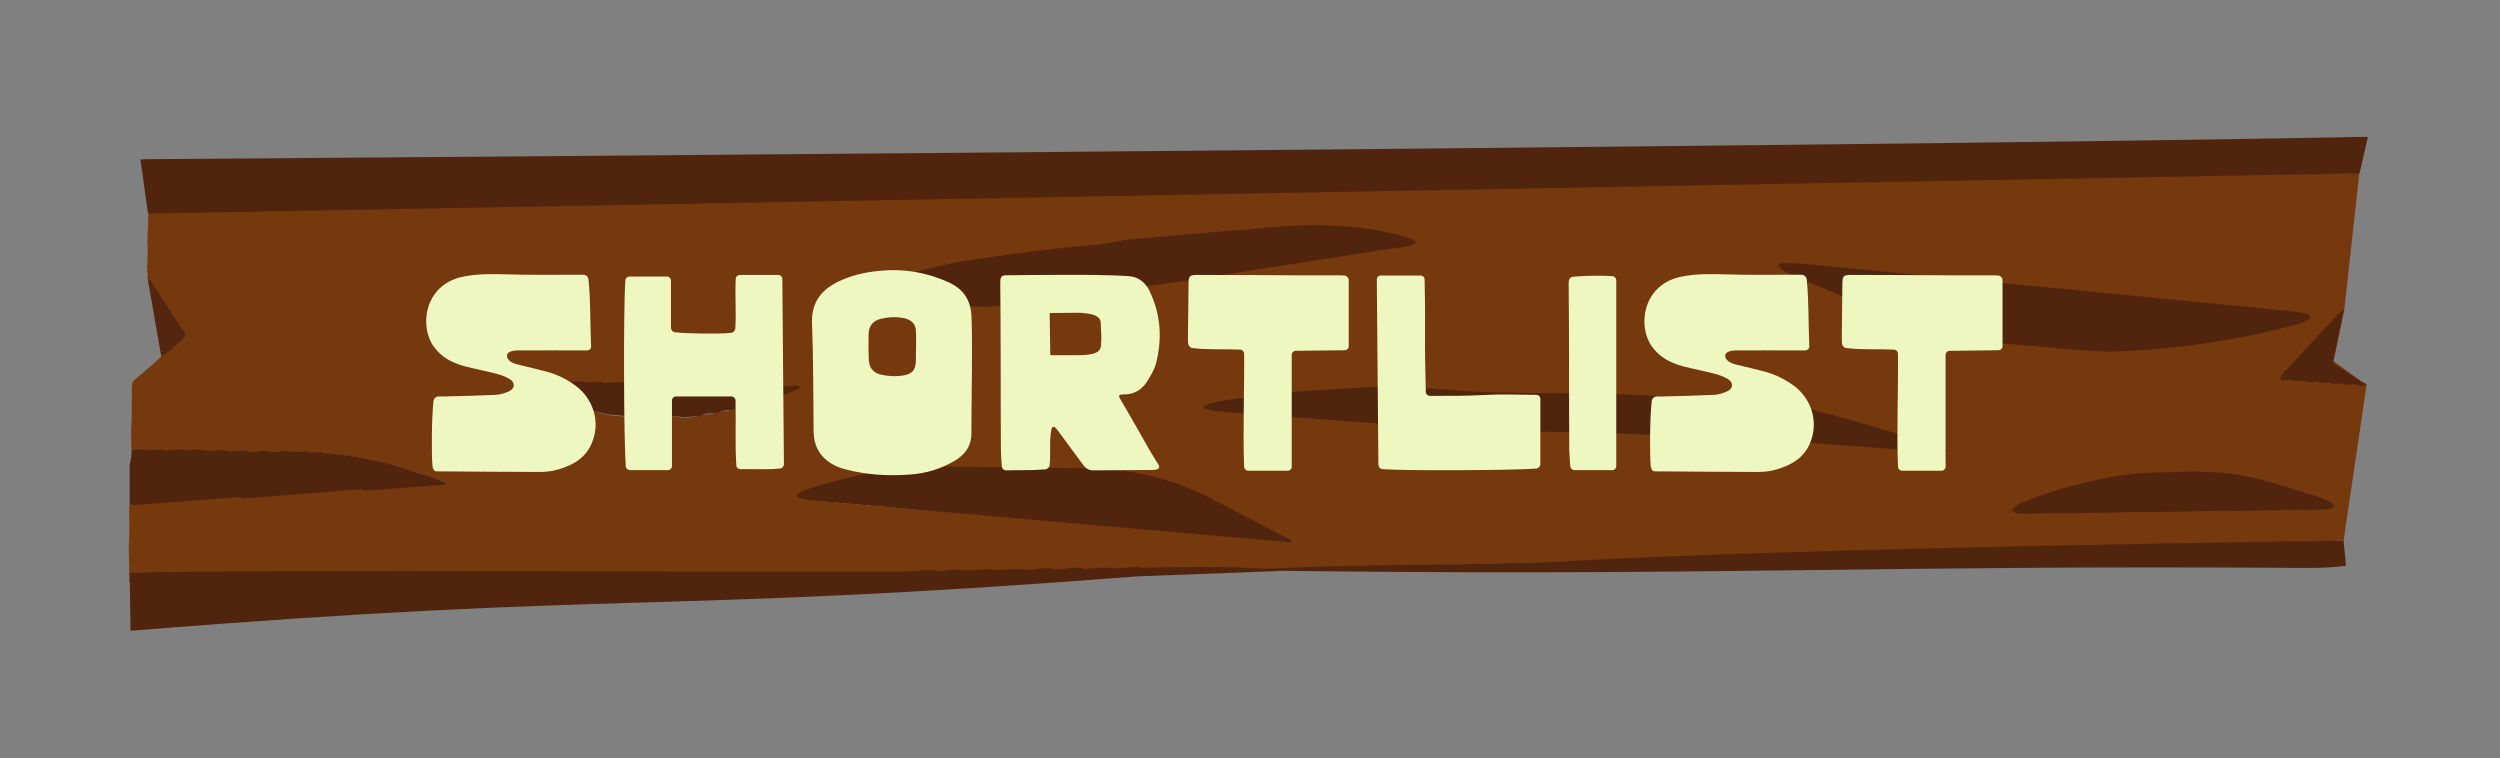
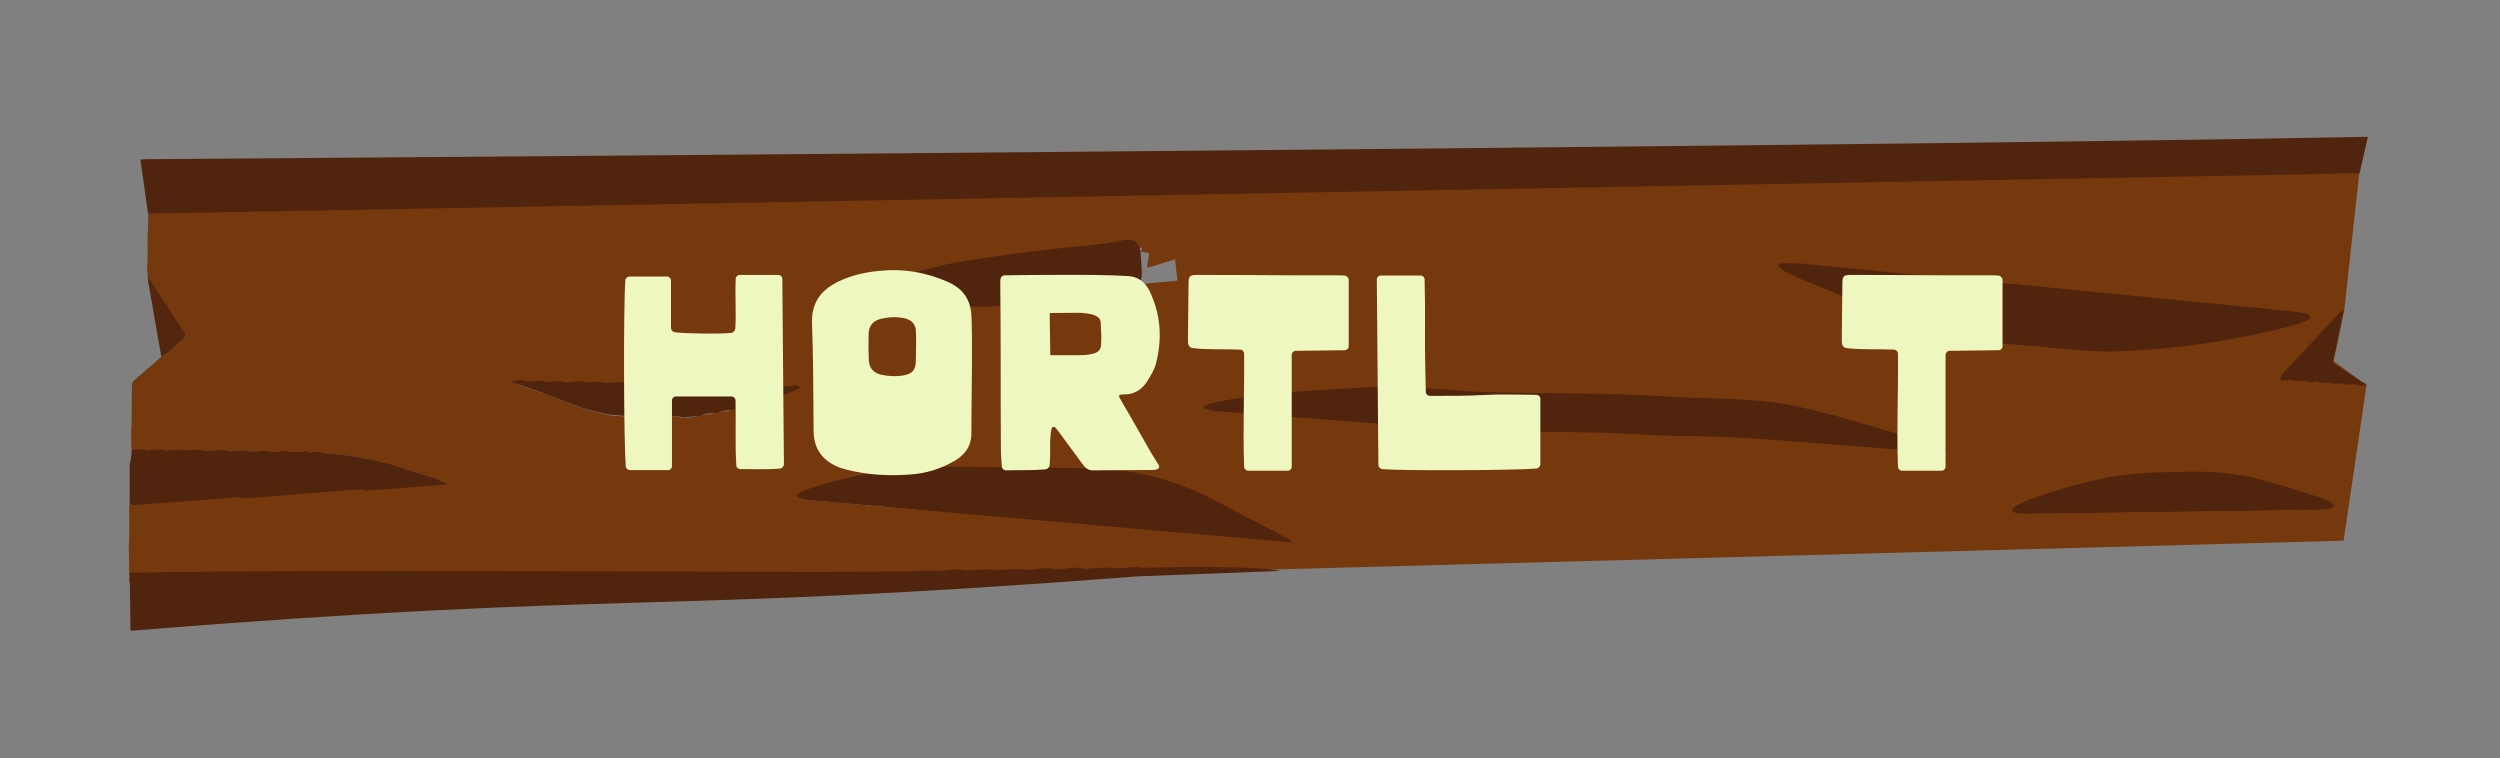
<svg xmlns="http://www.w3.org/2000/svg" version="1.1" id="Layer_1" x="0px" y="0px" viewBox="0 0 1254.9 380.5" style="enable-background:new 0 0 1254.9 380.5;" xml:space="preserve">
  <rect x="0" y="0" width="1254.9" height="380.5" fill="#808080" stroke="none" />
  <style type="text/css">
	.st0{fill:#76380D;}
	.st1{fill:#51240D;}
	.st2{fill:#54260E;}
	.st3{fill:#EFF7C0;}
</style>
  <polyline class="st0" points="1184.3,86.8 586.1,96.2 607.1,286.7 1176.4,271.4 1187.9,193.3 1171.4,181.3 1176.7,155.8 " />
  <path class="st0" d="M205.8,290.6c-0.6,0-1.4,0.3-2-0.1c-1.4-0.7-2.8-0.5-4.3-0.4c-2.8,0.2-5.7,0.4-8.5,0.6c-0.6,0-1.4,0.3-2,0  c-1.6-0.8-3.2-0.4-4.8-0.3c-2.6,0.2-5.3,0.4-7.9,0.6c-0.6,0-1.4,0.3-2,0c-1.7-0.8-3.3-0.5-5.1-0.3c-2.7,0.2-5.5,0.4-8.2,0.6  c-0.6,0-1.4,0.3-2,0c-1.9-0.9-3.7-0.4-5.6-0.3c-2.5,0.1-4.9,0.4-7.4,0.5c-0.6,0-1.4,0.3-2-0.1c-1.4-0.7-2.8-0.5-4.3-0.4  c-2.8,0.2-5.7,0.4-8.5,0.6c-0.6,0-1.4,0.3-2,0c-1.6-0.8-3.2-0.4-4.8-0.3c-2.6,0.2-5.3,0.4-7.9,0.6c-0.6,0-1.4,0.3-2,0  c-1.7-0.8-3.3-0.4-5.1-0.3c-2.6,0.2-5.1,0.4-7.7,0.6c-0.6,0-1.4,0.3-2,0c-1.9-0.9-3.7-0.4-5.6-0.3c-2.6,0.2-5.3,0.4-7.9,0.6  c-0.7,0-1.6,0.2-2.3-0.2c-1.1-0.5-2.3-0.4-3.3-0.3c-2.6,0.2-5.1,0.4-7.7,0.6c-0.8,0.1-1.8,0.4-2.5,0.1c-1.9-0.8-3.6-0.7-5.5-0.6  c0-4.6-0.1-8.8-0.2-13.4c0-1.4-0.1-2.7-0.1-4.1c0.4-4.9,0.3-9.8,0.3-14.8c0-2.4-0.2-5.2,0.2-7.6c0.3,0.8,0.9,0.8,1.6,0.7  c0.7,0,1.5,0.2,2.2,0.2c16.1-2.7,32.4-3.4,48.7-4.3c0.9-0.1,2.3-0.2,3.1,0.2c2.1-0.6,2.7,0.1,4.1,0.3c18-5.1,35.7-3.1,53.5-4  c1.4-0.1,2.6-0.3,4,0.3c0.7,0.3,1.5,0.1,2.3,0.1c12.7-0.9,25.4-1.8,38.1-2.7c0.4,0,0.8,0.3,1.4-0.6c-2.2-0.8-4.2-1.7-6.2-2.3  c-6.1-2.1-12.3-4.1-18.5-5.9c-3.8-1.1-7.8-2.1-11.6-3c-2.6-0.6-5.2-1-7.8-1.5c-2.2-0.4-4.5-0.7-6.7-1.1c-2-0.4-4-0.4-5.9-0.6  c-1.5-0.2-3-0.5-4.5-0.4c-0.3,0-0.6,0.1-0.8-0.1c-1.7-0.9-3.3-0.4-5.1-0.4c-0.6,0-1.4,0.2-2-0.1c-1.5-0.8-3-0.4-4.5-0.3  c-1.6,0-3.1,0.5-4.5,0.1c-1.6-0.4-3-0.4-4.5-0.3c-1.9,0.1-3.8,0.7-5.6,0.3c-3-0.8-6-0.1-9-0.1c-0.6,0-1.4,0.2-2-0.1  c-1.4-0.7-2.6-0.4-4-0.4c-2.8,0-5.6,1-8.4-0.2c-0.3-0.1-0.5,0-0.8,0c-3.4,0.1-7,0.5-10.5,0c-3.4-0.5-7,0.5-10.4-0.2  c-2.1-0.4-4.2,0.2-6.2,0.3c-0.7,0-1.6,0.3-2.3-0.1c-1.5-0.7-2.8-0.4-4.3-0.3c-1.9,0.1-3.8,0.7-5.6,0.2c-2.2-0.6-4.4-0.3-6.4-0.2  c-0.1-2.5-0.2-5-0.2-7.5c0.1-0.6,0.2-1.2,0-1.9c0.4-4.5,0.3-8.9,0.3-13.5c0-2.9,0.1-5.9,0.1-8.8c0-1.6,0.4-2.5,1.2-3.2  c3.5-2.9,7.1-6,10.5-9c0.8-0.7,1.7-1.6,2.5-2.3c0.3,0,0.5-0.2,0.4-0.8H81l0.1,0.1c0.7-0.1,1.5-0.5,2.2-1.1c1.6-1.4,3-2.5,4.6-3.7  c1.6-1.4,3.1-2.9,4.7-4.4c0.6-0.6,0.7-1.4,0.2-2.3c-0.1-0.2-0.2-0.4-0.4-0.6c-5.6-8.5-11.1-16.9-16.7-25.5c-0.4-0.6-0.8-1.1-1.5-1.2  c-0.2-0.6-0.2-1.4-0.1-2.1l0.1-0.3l-0.1-0.3c-0.1-0.3-0.2-0.7-0.3-1c0.2-0.6,0.2-1.2,0-1.9c0.4-4.7,0.4-9.4,0.2-14.1  c0.2-0.6,0.2-1.2,0-1.9c0.4-3.3,0.3-6.8,0.4-10.2c0-0.9,0.3-1.5,0.8-1.5c1.2-0.1,2.4-0.2,3.6-0.3c2.3,0.3,4.5,0.1,6.8-0.3  c0.7,0.2,1.6,0.2,2.3-0.1c1.9,0.1,3.6,0.2,5.5,0.2c0.4,0,0.7-0.1,0.9-0.7c1.4,0.7,2.7,0.8,4.2,0.6c2.1-0.2,4.2-0.3,6.2-0.5  c0.5,0,1.1-0.2,1.7,0c2,0.9,4,0.4,5.9,0.3c2.8-0.2,5.7-0.4,8.5-0.6c0.7-0.1,1.6-0.3,2.3,0c1.5,0.7,3,0.4,4.5,0.3  c3.2-0.2,6.4-0.5,9.7-0.7c0.7-0.1,1.6-0.3,2.3,0c1.7,0.8,3.3,0.4,5.1,0.3c3.3-0.2,6.7-0.5,10-0.7c0.6,0,1.4-0.3,2,0  c1.8,0.8,3.5,0.4,5.3,0.3c3-0.2,6-0.4,9-0.6c0.6,0,1.4-0.3,2,0c2,0.9,4,0.4,5.9,0.3c2.9-0.2,5.8-0.4,8.8-0.6c0.6,0,1.4-0.3,2,0  c1.5,0.7,3,0.5,4.5,0.4c3.2-0.2,6.4-0.5,9.7-0.7c0.7-0.1,1.6-0.3,2.3,0c1.7,0.8,3.3,0.4,5.1,0.3c3.3-0.2,6.7-0.5,10-0.7  c0.6,0,1.4-0.3,2,0c1.9,0.9,3.7,0.4,5.6,0.3c2.7-0.2,5.5-0.4,8.2-0.6c0.6,0,1.4-0.3,2,0c2,0.9,4,0.4,5.9,0.3  c2.9-0.2,5.8-0.4,8.8-0.6c0.6,0,1.4-0.3,2,0c1.6,0.8,3.2,0.4,4.8,0.3c3.2-0.2,6.4-0.5,9.7-0.7c0.6,0,1.4-0.3,2,0  c1.7,0.8,3.3,0.4,5.1,0.3c3.3-0.2,6.7-0.5,10-0.7c0.6,0,1.4-0.3,2,0c1.9,0.9,3.7,0.4,5.6,0.3c2.7-0.2,5.5-0.4,8.2-0.6  c0.6,0,1.4-0.3,2,0c2,0.9,4,0.4,5.9,0.3c3-0.2,6-0.4,9-0.6c0.7-0.1,1.6-0.3,2.3,0c1.6,0.7,3.2,0.4,4.8,0.3c3.2-0.2,6.4-0.5,9.7-0.7  c0.6,0,1.4-0.3,2,0c1.7,0.8,3.3,0.4,5.1,0.3c3.1-0.2,6.2-0.5,9.4-0.7c0.6,0,1.4-0.3,2,0c1.9,0.9,3.7,0.4,5.6,0.3  c3.1-0.2,6.2-0.4,9.4-0.7c0.6,0,1.4-0.3,2,0c2,0.9,4,0.4,5.9,0.3c2.9-0.2,5.8-0.4,8.8-0.6c0.6,0,1.4-0.3,2,0  c1.6,0.8,3.2,0.4,4.8,0.3c3-0.2,6-0.4,9-0.6c0.6,0,1.4-0.3,2,0c1.7,0.8,3.3,0.4,5.1,0.3c3.3-0.2,6.7-0.5,10-0.7c0.6,0,1.4-0.3,2,0  c1.9,0.8,3.7,0.4,5.6,0.3c2.9-0.2,5.8-0.4,8.8-0.6c0.6,0,1.4-0.3,2,0c2.1,0.9,4.2,0.4,6.2,0.3c2.8-0.2-234.9,5.1-232.1,4.9  c0.6,0,1.4-0.3,2,0c1.6,0.8,3.2,0.4,4.8,0.3c3.2-0.2,6.4-0.5,9.7-0.7c0.6,0,1.4-0.3,2,0c1.7,0.8,3.3,0.4,5.1,0.3  c3.1-0.2,6.2-0.5,9.4-0.7c0.6,0,1.4-0.3,2,0c1.9,0.8,3.7,0.4,5.6,0.3c2.9-0.2,5.8-0.4,8.8-0.6c0.6,0,1.4-0.3,2,0  c2.1,0.9,4.2,0.4,6.2,0.3c3-0.2,6-0.4,9-0.6c0.6,0,1.4-0.3,2,0c1.6,0.8,3.2,0.4,4.8,0.3c3.2-0.2,6.4-0.5,9.7-0.7c0.6,0,1.4-0.3,2,0  c1.7,0.8,3.3,0.4,5.1,0.3c3.1-0.2,6.2-0.5,9.4-0.7c0.6,0,1.4-0.3,2,0c1.9,0.8,3.7,0.4,5.6,0.3c2.9-0.2,5.8-0.4,8.8-0.6  c0.6,0,1.4-0.3,2,0c2.1,0.9,4.2,0.4,6.2,0.3c2.8-0.2,5.7-0.4,8.5-0.6c0.6,0,1.4-0.3,2,0c1.6,0.8,3.2,0.4,4.8,0.3  c3.2-0.2,6.4-0.5,9.7-0.7c0.6,0,1.4-0.3,2,0c1.8,0.8,3.5,0.4,5.3,0.3c3.2-0.2,6.4-0.5,9.7-0.7c0.6,0,1.4-0.3,2,0  c1.9,0.8,3.7,0.4,5.6,0.3c2.9-0.2,5.8-0.4,8.8-0.6c0.6,0,1.4-0.3,2,0c2.1,0.9,4.2,0.4,6.2,0.3c2.8-0.2,5.7-0.4,8.5-0.6  c0.6,0,1.4-0.3,2,0c1.6,0.8,3.2,0.4,4.8,0.3c3.2-0.2,6.4-0.5,9.7-0.7c0.6,0,1.4-0.3,2,0c1.8,0.8,3.5,0.4,5.3,0.3c3-0.2,6-0.4,9-0.6  c0.6,0,1.4-0.3,2,0c1.9,0.8,3.7,0.4,5.6,0.3c2.9-0.2,5.8-0.4,8.8-0.6c0.6,0,1.4-0.3,2,0c2.1,0.9,4.2,0.4,6.2,0.3  c2.8-0.2,5.7-0.4,8.5-0.6c0.6,0,1.4-0.3,2,0c1.6,0.8,3.2,0.4,4.8,0.3c3.2-0.2,6.4-0.5,9.7-0.7c0.6,0,1.4-0.3,2,0  c1.8,0.8,3.5,0.4,5.3,0.3c3-0.2,6-0.4,9-0.6c0.6,0,1.4-0.3,2,0c2,0.9,4,0.4,5.9,0.3c3-0.2,6-0.4,9-0.6c0.6,0,1.4-0.3,2,0  c2.1,0.9,4.2,0.4,6.2,0.3c2.8-0.2,5.7-0.4,8.5-0.6c0.6,0,1.4-0.3,2,0c1.7,0.8,3.3,0.4,5.1,0.3c3.1-0.2,6.2-0.4,9.4-0.7  c0.6,0,1.5-0.4,2,0c1.2,0.8,2.4,0.1,3.5-0.5c0.2,0.4,0.3,0.7,0.6,0.7c0.8,0,1.7,0,2.5,0c7.9-0.2,15.8-0.4,23.8-0.6  c3.6-0.1,3,0,3.3,4.8c0.3,5.1,0.8,10.2,0.9,15.3c-2.3,0.4-2.5,11.4-4.7,12.9c-0.5,0.3-15.3,4.8-15.9,4.9c-2.2,0.2,1.6-7.5-0.6-7.3  c-0.6,0.1-2-0.8-2.6-0.5c-1.8,1.1,0.9-2.3-0.8-2.1c-2,0.2-1.4,4.5-3.3,4.7c-0.7,0.1-2.8-4.2-3.5-3.7c-1,0.6-1-3.4-2.1-3.3  c-2.4,0.2-6,4.5-8.4,4.7c-0.6,0.1-1.1-2.9-1.8-2.5c-1.6,1-2.1-0.3-3.6-0.1c-2,0.2-4,0.3-5.9,0.5c-0.6,0.1-1.4,0-2,0.4  c-1.1,0.8-2.4,0.8-3.6,0.9c-2.3,0.2-4.8,2.1-7.1,2.3c-0.6,0.1-0.6-0.1-1.2,0.3c-1.4,0.9-3.3-0.8-4.7-0.7c-2.1,0.2-4.2,0.3-6.2,0.5  c-0.6,0.1-1.4-0.1-2,0.3c-1.5,1-3,0.9-4.5,1c-2,0.2-4,0.3-5.9,0.5c-0.7,0.1-1.6,0-2.3,0.4c-1.1,0.8-2.4,0.8-3.6,0.9  c-2.2,0.2-4.4,0.3-6.6,0.5c-0.6,0.1-1.4-0.1-2,0.3c-1.8,1.1-3.5,1-5.3,1.1c-2,0.2-4,0.3-5.9,0.5c-0.7,0.1-1.6,0.1-2.2,0.5  c-1,0.6-2.1,0.7-3.1,0.8c-2.4,0.2-4.7,0.3-7.1,0.5c-0.6,0.1-1.4-0.1-2,0.3c-1.6,1-3.1,0.9-4.8,1.1c-2,0.2-4,0.3-5.9,0.5  c-0.6,0.1-1.4,0-2,0.4c-1.1,0.8-2.4,0.8-3.6,0.9c-2.3,0.2-4,2.5-6.2,2.7c-0.7,0.1-2.3-1.2-3-0.8c-1,0.6-1.4,1.2-2.4,1.4  c-2.9,0.2,1.4-0.2-1.7,0c-0.4,0,0-1,0,0c0,0.6,2.5-0.1,2.8,0.1c0.3,0.2,4.9-2-2,0c3.7,0.7,0.6,1.8,4.3,2.5c5,0.9,9.1,5,14.2,5.2  c3.2,0.2,6.6,1.6,9.8,1.7c2.6,0.1,5.2,1.2,7.9,0.5c0.4-0.1,0.8-0.1,1.1,0c1.6,0.9,3.2,0.5,4.8,0.4c0.7,0,1.6-0.3,2.3,0.1  c1.4,0.6,2.6,0.4,4,0.4c1.8-0.1,3.6-0.3,5.4-0.4c0.7,0,1.6-0.2,2.3,0.2c1.1,0.5,2.4-5.3,3.5-5.4c8.6-0.6,16.7,0.6,25.4-0.1  c25.4-2,51-5.1,76.4-7.1c0.6,7.8,1,20.6,1.6,28.5c0.1,0.9,0.1,1.9-0.2,2.7l11.9,38.5c0,1.2,0,2.5-0.1,3.7  c-0.4,8.3-0.8,16.6-1.2,25.1c0,0.4-0.1,0.9-0.2,1.4c-0.2-0.9-0.3-2.2-1.1-2.4c-1.4-0.3,1,35.1-0.3,35.1c-3.5,0.1-16-27.4-19.5-28.1  c-2.1-0.4-10.3,2.1-12.4,2.2c-0.7,0-4.3-1.1-5-1.6c-1.2-0.6,2.3-4.3,1-4.3c-2.7,0.1,1-0.1-1.7-1.2c-0.5-0.2-2,0.3-2.5,0.4  c-1.6,0.1-0.9,0.1-2.6,0.2c-0.7,0-1.4-1.1-2.1-1.5c-1.1-0.5-1.1-0.8-2.3-0.7c-2,0.1-3.8-0.9-5.8-1.5c-3-0.8-6-0.1-9-0.1  c-0.6,0-1.4,0.2-2-0.1c-1.4-0.7-2.8-0.4-4.3-0.3c-1.8,0.1-3.6,0.7-5.4,0.2c-2.8-0.8-5.6-0.1-8.4-0.1c-0.7,0-1.6,0.3-2.3,0  c-1.6-0.8-3.2-0.4-4.8-0.3c-1.8,0.1-3.6,0.7-5.4,0.3c-3.1-0.8-6.2-0.1-9.4-0.1c-0.5,0-1.1,0.2-1.7-0.1c-1.4-0.8-2.8-0.4-4.3-0.4  c-1.8,0.1-3.6,0.7-5.4,0.2c-2.8-0.8-5.6-0.2-8.4-0.1c-0.7,0-1.6,0.3-2.3,0c-1.6-0.7-3.2-0.5-4.8-0.3c-2.7,0.2-5.5,0.4-8.2,0.6  c-1.1,0.1-2.3-0.1-3.3-0.3c-2.9-0.5-5.9-0.2-8.7,0.6c-1.4,0.4-2.8,0.8-4.2,0.9c-2.7,0.2-5.5,0.4-8.2,0.6c-0.7,0.1-1.6-0.1-2.3,0.4  c-1.5,0.9-3,1-4.5,1c-2.8,0.1-5.6,1.9-8.4,1.8c-0.2,0-0.4,0.1-0.5,0.3c-0.8,0.7-1.9,0.7-2.8,0.8c-0.6,0.1-1.4,0-2,0.3  c-2.1,1.4-4.3,1.1-6.3,2c-2.4,0.9-4.8,1.6-7.2,2.4c-1.9,0.6-3.7,1.2-5.6,1.5c-1.5,0.2-2.7,1-4.1,2c2-0.4,3.8,0.8,5.8,0.7  c2.8-0.1,5.6,1.1,8.4,0.4c0.2,0,0.4,0,0.5,0.1c1.1,0.8,2.4,0.5,3.6,0.5c0.5,0,1.1-0.1,1.7,0.2c1.1,0.6,2.3,0.4,3.3,0.4  c0.7,0,1.6-0.2,2.3,0.1c1.2,0.6,2.4,0.4,3.6,0.4c0.6,0,1.4-0.2,2,0.1c1.4,0.7,2.6,0.4,4,0.4c0.5,0,1.1-0.2,1.7,0.1  c1.2,0.7,2.6,0.5,4,0.4c0.6,0,1.4-0.2,2,0.1c1.1,0.6,2.3,0.4,3.3,0.4c2.5-0.2,5.1,1,7.6,0.4c0.1,0,0.2,0,0.3,0  c1.2,0.8,2.6,0.5,4,0.4c0.6,0,1.4-0.1,2,0.2c1.1,0.6,2.3,0.4,3.3,0.3c0.7,0,1.6-0.2,2.3,0.1c1.1,0.5,2.3,0.5,3.3,0.4  c2.5-0.2,5.1,1,7.6,0.4c0.1,0,0.2,0,0.3,0c1.2,0.8,2.6,0.5,4,0.5c0.6,0,1.4-0.2,2,0.1c1.1,0.6,2.3,0.4,3.3,0.4  c0.7,0,1.6-0.2,2.3,0.1c1.2,0.6,2.4,0.4,3.6,0.4c0.5,0,1.1-0.2,1.7,0c1.5,0.7,3,0.5,4.5,0.4c0.5,0,1-0.2,1.5,0.1  c1.2,0.7,2.6,0.5,4,0.4c0.7,0,1.6-0.2,2.3,0.2c0.8,0.5,1.7,0.4,2.5,0.3c2.7-0.3,5.4,0.9,8.2,0.4c0.3,0,0.5,0.1,0.8,0.3  c0.7,0.4,1.5,0.4,2.3,0.2c2.7-0.4,5.4,1,8.2,0.4c1.7,1,3.3,0.5,5.1,0.5c0.4,0,0.9,0,1.4,0.2c0.8,0.4,1.7,0.4,2.5,0.3  c2.7-0.4,5.4,1,8.2,0.4c1.6,0.9,3.1,0.5,4.8,0.5c0.5,0,1.1,0,1.7,0.3c0.8,0.4,1.7,0.4,2.5,0.3c2.7-0.3,5.4,1,8.2,0.4  c0.1,0,0.2,0,0.3,0.1c1.2,0.8,2.6,0.5,4,0.4c0.5,0,1.1-0.2,1.7,0c2.7,1.2,5.4,0.4,8.1,0.8c2.8,0.5,5.6,1.2,8.4,0.5  c0.2,0,0.4,0,0.5,0.1c1.2,0.8,2.6,0.5,4,0.5c0.6,0,1.4-0.2,2,0.1c1.1,0.6,2.3,0.4,3.3,0.4c0.5,0,1.1-0.2,1.7,0.1  c1.2,0.7,2.4,0.5,3.6,0.4c0.5,0,1.1-0.2,1.7,0c1.8,0.9,3.5,0.5,5.3,0.4c0,6.2-0.4,12.4-0.7,18.4c-0.3,0.2-0.5,0.5-0.6,0.5  c-3.5,0.3-7.2,0.6-10.7,0.8c-0.8-0.7-1.8-0.8-2.7-0.7c-2.2,0.2-4.3,0.3-6.4,0.5c-0.6-1.1-1.4-0.8-2.1-0.7c-3.2,0.2-6.4,0.5-9.7,0.7  c-0.7,0.1-1.6,0.3-2.3,0c-1.8-0.8-3.5-0.4-5.3-0.3c-2.6,0.2-5.1,0.4-7.7,0.6c-0.6,0-1.4,0.3-2-0.1c-1.4-0.7-2.8-0.5-4.3-0.4  c-2.7,0.2-5.5,0.4-8.2,0.6c-0.7,0.1-1.6,0.3-2.3,0c-1.5-0.7-3-0.5-4.5-0.4c-2.7,0.2-5.5,0.4-8.2,0.6c-0.6,0-1.4,0.3-2,0  c-1.7-0.8-3.3-0.4-5.1-0.3c-2.7,0.2-5.5,0.4-8.2,0.6c-0.6,0-1.4,0.3-2,0c-1.8-0.9-3.5-0.4-5.3-0.3c-2.6,0.2-5.1,0.4-7.7,0.6  c-0.6,0-1.4,0.3-2-0.1c-1.4-0.7-2.8-0.5-4.3-0.4c-2.7,0.2-5.5,0.4-8.2,0.6c-0.7,0.1-1.6,0.3-2.3,0c-1.5-0.7-3-0.5-4.5-0.4  c-2.7,0.2-5.5,0.4-8.2,0.6c-0.6,0-1.4,0.3-2,0c-1.7-0.8-3.3-0.4-5.1-0.3c-2.7,0.2-5.5,0.4-8.2,0.6c-0.6,0-1.4,0.3-2,0 M248.7,292.1  c-0.7,0.1-1.6,0.3-2.3,0c-1.5-0.7-3-0.5-4.5-0.4c-2.9,0.2-5.8,0.4-8.8,0.6c-0.6,0-1.4,0.3-2,0c-1.7-0.8-3.3-0.4-5.1-0.3  c-2.6,0.2-5.1,0.4-7.7,0.6c-0.6,0-1.4,0.3-2,0c-1.8-0.8-3.5-0.4-5.3-0.3 M263.1,291.9c-0.6,0-1.4,0.3-2-0.1 M259.3,192.4  c0.3,0.2,0.6,0.4,1,0.6c4.7,1.8,9.4,3.4,14,5.1c4.7,1.8,9.4,3.4,14,5.3c5.1,2,10.3,3.4,15.5,4.5c1.2,0.2,2.4,0.7,3.6,0.7  c3.1,0,6.2,1,9.4,0.3c0.4-0.1,0.9-0.2,1.5,0.1c1.4,0.8,2.8,0.4,4.3,0.4c1.9-0.1,3.8-0.7,5.6-0.2c2,0.5,4,0.3,5.9,0.3  c2.3-0.1,4.9-1.2,7.1-0.2c0.4,0.2,0.6,0.5,1.1,0.5c2-0.1,4-0.3,5.9-0.5c0.6-0.1,1.4,0,2-0.4c1.2-0.9,2.6-0.8,4-0.9  c1.5-0.1,2.9,0.1,4.3-0.5c1.9-0.9,3.7-0.9,5.6-1.1c0.6-0.1,1.4,0,2-0.3c2.6-1.5,5.4-0.8,8.1-2.3c2.2,0.3,4.3-1,6.4-1.7  c5.3-1.6,10.5-3.8,15.7-5.8c0.2-0.1,0.4-0.2,0.4-0.5c0.1-0.2,0-0.8,0-0.8c-0.4-0.2-0.9-0.4-1.4-0.4c-2.1,0.1-4.3,0.8-6.2,0.3  c-2.6-0.6-5.1-0.2-7.6-0.2c-0.8,0-1.8,0.3-2.5,0c-1.5-0.7-3-0.4-4.5-0.3c-1.7,0.1-3.4,0.6-5.1,0.1c-1.7-0.4-3.2-0.3-4.8-0.3  c-1.5,0.1-2.9,0.5-4.3,0.1c-1.7-0.5-3.3-0.4-5.1-0.3c-1.2,0.1-2.5,0.6-3.6,0.1c-2.6-0.9-5.1-0.2-7.6-0.2c-0.9,0-2,0.2-2.8-0.1  c-1.1-0.4-2.3-0.4-3.3-0.3c-1.6,0.1-3.2,0.7-4.8,0.2c-2.8-0.8-5.6-0.2-8.4-0.1c-0.6,0-1.4,0.2-2-0.1c-1.4-0.7-2.6-0.4-4-0.3  c-1.6,0.1-3.1,0.7-4.6,0.2c-2.7-0.9-5.3-0.2-7.9-0.2c-0.7,0-1.6,0.3-2.3,0c-1.5-0.7-3-0.4-4.5-0.4c-1.6,0.1-3.1,0.5-4.6,0.1  c-1.7-0.5-3.2-0.4-4.8-0.3s-3.1,0.6-4.6,0.2c-2.4-0.7-4.7-0.3-7.1-0.2c-0.8,0-1.8,0.3-2.5,0c-1.5-0.7-2.8-0.4-4.3-0.3  c-1.6,0.1-3.1,0.6-4.6,0.1C264.4,191,261.9,191.8,259.3,192.4z" />
  <path class="st1" d="M571.6,142.7c-1.5,1.8-4.8,2.2-7.4,2.4c-17.4,1.4-36.8,6.4-54.1,7.9c-26.3,2.7-50.9-0.6-76.4-8.7  c-10-3.7,13.8-5.2,15.8-5.9c11.5-1.8,23.1-5.7,34.6-7.4c22.2-3.5,43.8-6.2,66.6-8.3c4.4-0.4,8.7-1.2,13-2.1c2.6-0.4,5.6-0.4,7.2,1.6  c2,2.3,1.8,7.5,2.1,12C573.2,137,573.5,140.4,571.6,142.7L571.6,142.7z" />
-   <path class="st1" d="M565.9,120.3c17.4-1.4,46.6-4.2,63.9-5.5c26.3-2.7,52.9-3.1,78.4,5c10,3.7-13.8,5.2-15.8,5.9  c-11.5,1.8-23.2,3.6-34.6,5.4c-22.2,3.5-44.4,7-66.6,10.4c-4.4,0.7-20.5,2.6-24.8,3.4" />
  <path class="st1" d="M74.3,107.2l-3.8-27.1c1.1-0.1,2.3-0.2,3.4-0.2c0,0,850.4-6,1112.1-11.2c0.8,0,1.7,0,2.6,0l-4.2,18.3" />
  <path class="st1" d="M1187.9,193.3c-1.8,0.1-3.5,0.6-5.3-0.3c-0.5-0.3-1.1-0.1-1.7,0c-1.5,0.1-3,0.4-4.5-0.4  c-0.5-0.3-1.1-0.1-1.7-0.1c-1.8,0.1-3.5,0.4-5.3-0.4c-0.6-0.3-1.4,0-2,0c-1.4,0-2.6,0.3-4-0.4c-0.6-0.3-1.4-0.1-2-0.1  c-1.5,0.1-3,0.3-4.5-0.4c-0.6-0.3-1.4-0.1-2,0c-1.5,0.1-2.8,0.2-4.2-0.3c-1-0.4-2.3,0-3.4,0c-0.6,0-1.4,0.1-2,0  c-0.2,0-0.5-0.4-0.6-0.7s0-0.9,0.2-1.2c0.4-0.6,0.8-1.2,1.2-1.8c2.3-2.5,4.7-4.9,7-7.4c6.6-7.1,13.1-14.2,19.8-21.3  c1.1-1.1,2.2-2.6,3.5-2.6c-1.6,7.5-3.1,15.1-4.7,22.6c-0.2,1-0.4,2.1-0.6,2.9c0.3,1.5,1,1.6,1.6,1.9c4.4,2.9,8.6,5.7,13,8.6  C1186.7,192.2,1187.4,192.3,1187.9,193.3z" />
  <path class="st1" d="M66.1,225.6c2.2-0.1,4.3-0.4,6.4,0.2c1.9,0.5,3.7-0.1,5.6-0.2c1.5-0.1,2.8-0.4,4.3,0.3c0.7,0.3,1.5,0.1,2.3,0.1  c2.1-0.1,4.2-0.7,6.2-0.3c3.5,0.7,7-0.3,10.4,0.2c3.5,0.5,7,0.1,10.5,0c0.3,0,0.6-0.1,0.8,0c2.8,1.2,5.6,0.2,8.4,0.2  c1.4,0,2.6-0.3,4,0.4c0.6,0.3,1.4,0.1,2,0.1c3,0,6-0.7,9,0.1c1.9,0.5,3.7-0.2,5.6-0.3c1.5-0.1,3-0.1,4.5,0.3s3,0,4.5-0.1  c1.5,0,3-0.5,4.5,0.3c0.6,0.3,1.4,0.1,2,0.1c1.7-0.1,3.4-0.5,5.1,0.4c0.2,0.1,0.5,0.1,0.8,0.1c1.6-0.1,3,0.2,4.5,0.4  c2,0.2,4,0.3,5.9,0.6c2.2,0.4,4.5,0.7,6.7,1.1c2.6,0.5,5.2,0.9,7.8,1.5c3.8,0.9,7.8,1.8,11.6,3c6.1,1.9,12.4,4,18.5,5.9  c2.1,0.7,4.2,1.7,6.2,2.5c-0.4,1-0.9,0.7-1.4,0.8c-12.7,1-25.4,2-38.1,2.9c-0.7,0.1-1.6,0.3-2.3-0.1c-1.4-0.6-2.6-0.4-4-0.3  c-17.9,1.4-35.8,2.8-53.6,4.2c-1.5,0.1-2.8,0.3-4.3-0.3c-0.8-0.4-1.9-0.1-2.8,0c-16.2,1.2-32.5,2.5-48.8,3.7  c-0.7,0.1-1.6,0.1-2.3,0.1c-0.6,0-1.1-0.4-1.5-1.1c0-6.4,0-13,0-19.4C65.9,230.4,66.1,227.9,66.1,225.6z" />
  <path class="st2" d="M74.2,139.8c0.6,0,1,0.5,1.5,1.2c5.6,8.5,11.1,16.9,16.7,25.5c0.1,0.2,0.3,0.4,0.4,0.6c0.5,0.9,0.6,1.6,0,2.3  c-1.2,1.4-3.1,3-4.7,4.4c-1.5,1.4-3.1,2.6-4.7,3.8c-0.7,0.6-2.1,1.5-2.5,1c-2.3-12.5-4.3-25.1-6.6-37.5  C74.3,140.7,74.3,140.2,74.2,139.8z" />
  <path class="st1" d="M571.2,289.3C327,308.2,314.5,296.5,66,316.6c-0.3,0-0.5-0.2-0.5-0.5l-0.4-28.6c91.1-1.9,292.9,0,388.9-0.6  c5.4,0,10.9-1.1,16.2-0.4c0.7,0.1,1.4,0.2,2,0.1c3.5-0.1,7.1-1.2,10.6-0.5c1.1,0.2,2.2,0.3,3.3,0.3c4.4-0.2,8.8-1,13.2-0.4  c1.1,0.2,2.1,0.2,3.2,0.1c4.2-0.4,8.3-0.6,12.4-0.2c0.6,0.1,1.1,0.1,1.7,0.1c4.2-0.1,8.4-1.5,12.5-0.3c4.8,0.6,10-1.8,14.7-0.2  c0.7,0.3,1.5,0.1,2.3,0c4.5-0.4,8.9-0.9,13.3-0.3c0.9,0.1,1.9,0.2,2.8,0.1c3.4-0.2,6.8-1.1,10.2-0.5c1,0.2,2,0.3,3,0.2  c12.9-0.5,57.4-1,67.3,1.6L571.2,289.3z" />
  <path class="st1" d="M255.8,191.8c2.8-0.6,5.4-1.5,8-0.5c1.6,0.5,3.2-0.1,4.9-0.1c1.6-0.1,3-0.3,4.5,0.3c0.7,0.4,1.8,0.1,2.6,0  c2.5-0.1,5-0.5,7.5,0.2c1.6,0.5,3.2-0.1,4.9-0.2c1.7-0.1,3.4-0.2,5.1,0.3c1.6,0.4,3.2,0,4.9-0.1c1.6-0.1,3.2-0.4,4.8,0.4  c0.7,0.3,1.6,0.1,2.4,0c2.8,0,5.6-0.7,8.4,0.2c1.6,0.5,3.2-0.1,4.9-0.2c1.5-0.1,2.8-0.3,4.2,0.3c0.6,0.3,1.5,0.1,2.1,0.1  c3,0,5.9-0.7,8.9,0.1c1.7,0.4,3.4-0.1,5.1-0.2c1.2-0.1,2.4-0.2,3.5,0.3c1,0.3,2,0.1,3,0.1c2.6,0,5.4-0.7,8,0.2  c1.2,0.4,2.6-0.1,3.8-0.1c1.8-0.1,3.5-0.2,5.4,0.3c1.5,0.4,3,0,4.5-0.1c1.7-0.1,3.3-0.1,5.1,0.3c1.8,0.4,3.6-0.1,5.4-0.1  c1.6-0.1,3.2-0.4,4.8,0.3c0.7,0.4,1.8,0,2.6,0c2.6,0,5.4-0.5,8,0.2c2.1,0.5,4.4-0.2,6.7-0.3c0.4,0,1,0.2,1.5,0.4c0,0,0.1,0.6,0,0.8  s-0.3,0.4-0.4,0.5c-5.5,2.1-11,4.5-16.6,6.1c-2.2,0.6-4.5,2.1-6.9,1.8c-2.8,1.6-5.7,0.8-8.6,2.4c-0.6,0.3-1.5,0.3-2.1,0.3  c-2,0.2-4,0.2-5.9,1.2c-1.5,0.6-3,0.4-4.5,0.5s-2.8,0.1-4.2,1c-0.6,0.4-1.5,0.3-2.1,0.4c-2.1,0.2-4.2,0.3-6.2,0.5  c-0.5,0-1,0.2-1.6,0c-2.4-1.1-4.8-0.4-7.2-0.3c-2.1,0.1-4.2,0.2-6.2-0.3s-4,0.1-5.9,0.2c-1.6,0.1-3,0.4-4.5-0.4  c-0.4-0.2-1-0.2-1.6-0.1c-3.3,0.7-6.7-0.3-9.9-0.3c-1.4,0-2.5-0.5-3.8-0.7c-5.5-1.1-11-2.6-16.4-4.8c-5-2-9.9-3.7-14.9-5.6  s-9.9-3.6-14.9-5.4C256.6,192.2,256.2,192,255.8,191.8z" />
  <path class="st1" d="M894.6,132.2c9.4-0.6,20.5,1.5,30.2,2.1c20.9,2.1,41.8,4.1,62.7,6.1c36.3,3.4,72.8,7,109,10.6  c15.1,1.5,30.2,2.8,45.3,4.4c5.3,0.6,28.5,1.7,12.1,7.1c-30.9,8.7-63.2,13-94.8,14c-15.9-0.3-32.2-2.4-48.1-3.6  c-31.5-1.6-61-13-89.5-25.6c-2.8-1.8-36.6-13.2-27.1-15.2L894.6,132.2z" />
  <path class="st1" d="M977.4,226.1c-1.7,1.5-9,0.5-12.2,0.5c-8.9-0.6-17.8-1.4-26.7-2.1c-29.9-1.9-58.5-5.3-88.7-5.6  c-15.2,0.1-28.1-1-42.5-1.6c-23.1-0.7-51.6-0.3-75.2-1.7c-37.5-2.7-75.1-5.6-112.6-8.5c-47.3-2.9,28.1-10.7,37.2-10.9  c10.1-0.8,20.1-1.2,30-1.8c18.6-1.1,37.7,1.4,56.2,2.3c31.4,1.1,65,0.2,96.1,2.5c21.9,1.1,44.3,0.4,65.7,5.4  c18.2,4,35.9,9.8,53.6,14.8c4.8,1.5,10.1,2.8,14.8,4.4C975.9,224.6,977.4,225.5,977.4,226.1L977.4,226.1z" />
  <path class="st1" d="M1012,257.5c-11.9-3.3,35.3-15.8,38.2-16.1c13.3-3.3,26.9-4.4,40.5-4.4c15.4-0.7,30.5-0.2,45.5,4.1  c6.8,1.8,13.4,4,20.1,6c4.9,1.8,12.8,3.2,15.4,6.7c0.2,0.8-1.4,1.5-4.3,1.8c-2.2,0.2-5.2,0.3-7.6,0.3c-14.7-0.3-29.3,0.9-44,0.5  c-15,0.2-29.8,0.8-44.9,0.6c-14,0.5-28.4,0.6-42.5,0.6c-5.2,0-11.5,0.6-16.3,0L1012,257.5z" />
  <path class="st1" d="M648.4,271.4l-0.8,0.8l-151.9-13.3c-28.8-2.5-57.9-5-86.6-7.6c-11.1-1-12.7-3.1-0.8-6.7  c20-6.2,39.9-10.1,60.9-10.3c23-0.1,45.5,0.5,68.6,0.7c3.2,0,6.6,0.1,9.8,0.1c21.1,0.3,41.9,5.5,60.7,15.3L648.4,271.4z" />
-   <path class="st1" d="M1176.4,271.4c0,0-269.8,3.3-395.7,10.6l-46.3,1.2c0,0-65.8,0.5-100.4,2.4l-1.7,0.8l36,0.4  c193,2,281.1-3,475.1-1.8c12.2,0,23.3,0.5,34.2-1" />
  <g>
-     <path class="st3" d="M294.6,175.9c-1.2,0-2.1,0-3.1,0c-10,0-20-0.1-30,0c-6.9-0.3-7.1,2.1-7,3c0.1,0.9,0.9,2.8,4.7,3.9   c1.7,0.5,13.9,3.2,18.3,4.7c4,1.4,7.9,3.5,11.3,6c8.9,6.5,12.7,18.1,8.4,28.6c-3.1,7.7-9.4,11.3-16.8,13.5c-3,0.9-6.1,1.3-9.2,1.3   c-17.2,0-34.5-0.2-51.7-0.3c-0.3,0-0.7,0-1-0.1c-0.5-0.1-1.2-1.1-1.4-2.4c-0.6-6.8-0.4-25.2,0.5-32.8c0.1-1.2,1.3-2.3,2.5-2.3   c1,0,2,0,3,0c8.6-0.2,17.2-0.4,25.8-0.8c2.2-0.1,4.4-0.8,6.4-1.7c3.3-1.4,3.5-4.5,0.4-6.3c-2-1.2-4.3-2-6.5-2.6   c-5.1-1.3-10.3-2.3-15.4-3.6c-6.5-1.7-12.2-4.5-16.2-10.2c-7.1-10-4.7-30.5,14.2-34.8c7.3-1.6,14.9-1.5,22.4-1.3   c11.5,0.4,23.1,0.2,34.6,0.2c1.3,0,2.6,0,4,0c1.3,0,2.4,1,2.6,2.3c1.1,10.4,0.8,22.7,1.3,33.5C296.9,174.9,295.9,175.9,294.6,175.9   L294.6,175.9z" />
    <path class="st3" d="M316.1,138.8h18.7c1.1,0,2,0.9,2,2v23.7c0,1.1,0.9,2.2,2,2.3c6.1,0.7,21.9,0.9,28.2,0.3c1.1-0.1,2-1.2,2.1-2.2   c0.5-8.2-0.2-16.4,0.2-24.9c0-1.1,1-2,2.1-2h19.3c1.1,0,2,0.9,2,2c0.3,31,0.5,61.8,0.8,93c0,1.1-0.9,2.1-2,2.2   c-6.6,0.6-13.1,0.2-19.8,0.3c-1.1,0-2.1-0.8-2.1-1.9c-0.7-11.6-0.1-21.1-0.4-32.6c0-1.1-1-2-2.1-2h-27.8c-1.1,0-2,0.9-2,2v33   c0,1.1-0.9,2-2,2h-19c-1.1,0-2.2-0.9-2.2-2c-1-12.8-1.2-80.2-0.2-93.3C313.9,139.7,315,138.8,316.1,138.8L316.1,138.8z" />
    <path class="st3" d="M487.6,217.2c0.1,6.5-3,10.9-8.4,14.1c-7,4.1-14.5,6.4-22.5,6.9c-10.7,0.8-21.4,0.2-31.9-2.5   c-1.6-0.4-3.3-0.9-4.8-1.6c-7.5-3.4-11.5-9.1-11.6-17.6c-0.2-18.1-0.1-36.1-0.8-54.2c-0.4-10.7,4.8-17,13.7-21.2   c6.2-2.9,12.8-4.4,19.6-5.1c12.2-1.3,23.9,0.6,35.1,5.6c6.6,3,10.7,7.8,11.5,15.4C488.4,166.4,487.5,208.5,487.6,217.2z    M459.7,165.5c-0.4-3.2-2.4-4.9-5.5-5.7c-4-0.9-8-0.7-11.9,0.2c-4,0.9-6.1,3.4-6.3,7.6c-0.1,4.4-0.1,8.8,0.1,13.2   c0.2,3.9,2.4,6.5,6.3,7.3c3.7,0.8,7.5,1,11.3,0.3c4.2-0.8,5.8-2.6,6-6.8C459.8,178.6,460,167.9,459.7,165.5z" />
    <path class="st3" d="M581.6,233.4c0.6,0.9,0.2,1.9-0.9,2.2c-0.7,0.2-1.3,0.3-1.9,0.3c-10,0.1-20,0.1-30,0.2c-2.3,0-3.7-0.9-5-2.6   c-4.1-5.6-8.2-11.2-12.3-16.7c-0.5-0.7-1.1-1.4-1.7-2.1c-0.8-0.8-1.7-0.5-2,0.6c-1.2,5.9-0.3,11.9-0.9,18.1   c-0.1,1.1-1.1,2.1-2.2,2.2c-6.4,0.6-12.9,0.3-19.7,0.5c-1.1,0-2-0.8-2.1-1.9c-0.2-3.1-0.5-5.9-0.5-8.8c-0.1-15.7-0.1-31.3-0.1-47   c0-12-0.1-24-0.2-36c0-0.7,0-1.3,0.1-2.2c0.1-1.1,1-2,2.1-2c7.4-0.1,14.5-0.2,21.5-0.2c7.5,0,14.9-0.1,22.4,0   c6.1,0.1,12.1,0.2,18.2,0.6c5,0.3,8.5,3.1,10.6,7.4c5.7,11.8,6.5,24.1,3.2,36.7c-0.8,2.9-2.5,5.7-4.1,8.3c-2.7,4.5-6.7,7.1-12.2,7   c-0.4,0-0.8,0-1.4,0.1c-0.8,0.1-1,0.9-0.4,1.8c2.1,3.7,4.1,7.1,6.1,10.5c2.3,4,4.6,8.1,6.9,12.1   C577.1,226.2,579.2,229.6,581.6,233.4z M552.5,161.7c-0.1-0.3-0.1-0.5-0.2-0.8c0,0,0,0,0-0.1c-0.1-0.3-0.3-0.6-0.5-0.9   c-1-1.3-2.8-2-5.2-2.4c-1.1-0.2-2.2-0.3-3.3-0.4h0c-0.7-0.1-1.4-0.1-2.1-0.1c-4.3,0-8.5,0.1-12.8,0.1c-0.3,0-0.6,0-0.9,0   c-0.4,0-0.6,0.2-0.6,0.5c0.1,6.8,0.2,13.4,0.3,20.2c0,0.2,0.2,0.5,0.4,0.5c0.2,0,0.3,0,0.4,0c4.1,0,8.3,0,12.4,0h0   c2,0,3.9,0,5.9-0.3c2.7-0.4,4.4-0.9,5.3-2v0c0.7-0.7,1-1.7,1.1-2.9c0-0.5,0-1.2,0.1-2.1c0,0,0-0.1,0-0.1c0-0.2,0-0.5,0-0.7   c0-0.6,0-1.3,0-1.9C552.6,165.6,552.6,162.7,552.5,161.7z" />
    <path class="st3" d="M677,140.6v33.2c0,1.1-0.9,2-2,2c-8.2,0.1-16.2,0.2-24.6,0.3c-1.1,0-2,0.9-2,2v56.2c0,1.1-0.9,2-2,2h-19.8   c-1.1,0-2-0.9-2.1-2c-0.7-18.5,0.2-38.1,0-56.7c0-1.1-0.9-2.1-2-2.1c-8.1-0.4-16,0.2-24-0.8c-1.1-0.1-2-1.2-2.1-2.3   c-0.1-1-0.1-2-0.1-2.9c0.1-9.3,0.2-17.3,0.3-26.6c0-4.5,0.4-4.9,4.8-4.9c16.2,0,32.4,0.1,48.6,0.2c7.5,0,14.9,0,22.4,0   c0.8,0,1.7,0.1,2.6,0.1C676.1,138.5,677,139.5,677,140.6L677,140.6z" />
    <path class="st3" d="M773.2,232.9c0,1.1-0.9,2.2-2,2.3c-11.4,0.9-65.6,1.2-77.3,0.3c-1.1-0.1-2-1.1-2-2.2   c-0.3-30.7-0.5-61.7-0.8-93c0-1.1,0.9-2,2-2h20c1.1,0,2,0.9,2,2c0.2,9.2,0.3,18.3,0.2,27.5c-0.1,9.1,0.2,19.4,0.4,28.9   c0,1.1,0.9,2,2,2c9.1,0,17.8,0.1,26.6-0.4c8.8-0.5,17.6-0.2,26.9-0.1c1.1,0,2,0.9,2,2V232.9z" />
-     <path class="st3" d="M809.3,236h-19c-1.1,0-2-0.9-2.1-2c-0.2-2.7-0.4-5.5-0.5-8.3c-0.1-15.6-0.1-31.3-0.1-46.9   c0-12-0.1-24-0.2-35.9c0-0.6,0-1.2,0.1-1.9c0.1-1.1,1-2,2.1-2.1c6.5-0.5,13-0.7,19.7-0.3c1.1,0.1,2,1,2,2.1V234   C811.3,235.1,810.4,236,809.3,236L809.3,236z" />
-     <path class="st3" d="M906.1,175.9c-1.2,0-2.1,0-3.1,0c-10,0-20-0.1-30,0c-6.9-0.3-7.1,2.1-7,3c0.1,0.9,0.9,2.8,4.7,3.9   c1.7,0.5,13.9,3.2,18.3,4.7c4,1.4,7.9,3.5,11.3,6c8.9,6.5,12.7,18.1,8.4,28.6c-3.1,7.7-9.4,11.3-16.8,13.5c-3,0.9-6.1,1.3-9.2,1.3   c-17.2,0-34.5-0.2-51.7-0.3c-0.3,0-0.7,0-1-0.1c-0.5-0.1-1.2-1.1-1.4-2.4c-0.6-6.8-0.4-25.2,0.5-32.8c0.1-1.2,1.3-2.3,2.5-2.3   c1,0,2,0,3,0c8.6-0.2,17.2-0.4,25.8-0.8c2.2-0.1,4.4-0.8,6.4-1.7c3.3-1.4,3.5-4.5,0.4-6.3c-2-1.2-4.3-2-6.5-2.6   c-5.1-1.3-10.3-2.3-15.4-3.6c-6.5-1.7-12.2-4.5-16.2-10.2c-7.1-10-4.7-30.5,14.2-34.8c7.3-1.6,14.9-1.5,22.4-1.3   c11.5,0.4,23.1,0.2,34.6,0.2c1.3,0,2.6,0,4,0c1.3,0,2.4,1,2.6,2.3c1.1,10.4,0.8,22.7,1.3,33.5C908.3,174.9,907.3,175.9,906.1,175.9   L906.1,175.9z" />
    <path class="st3" d="M1005.2,140.6v33.2c0,1.1-0.9,2-2,2c-8.2,0.1-16.2,0.2-24.6,0.3c-1.1,0-2,0.9-2,2v56.2c0,1.1-0.9,2-2,2h-19.8   c-1.1,0-2-0.9-2.1-2c-0.7-18.5,0.2-38.1,0-56.7c0-1.1-0.9-2.1-2-2.1c-8.1-0.4-16,0.2-24-0.8c-1.1-0.1-2-1.2-2.1-2.3   c-0.1-1-0.1-2-0.1-2.9c0.1-9.3,0.2-17.3,0.3-26.6c0-4.5,0.4-4.9,4.8-4.9c16.2,0,32.4,0.1,48.6,0.2c7.5,0,14.9,0,22.4,0   c0.8,0,1.7,0.1,2.6,0.1C1004.3,138.5,1005.2,139.5,1005.2,140.6L1005.2,140.6z" />
  </g>
</svg>